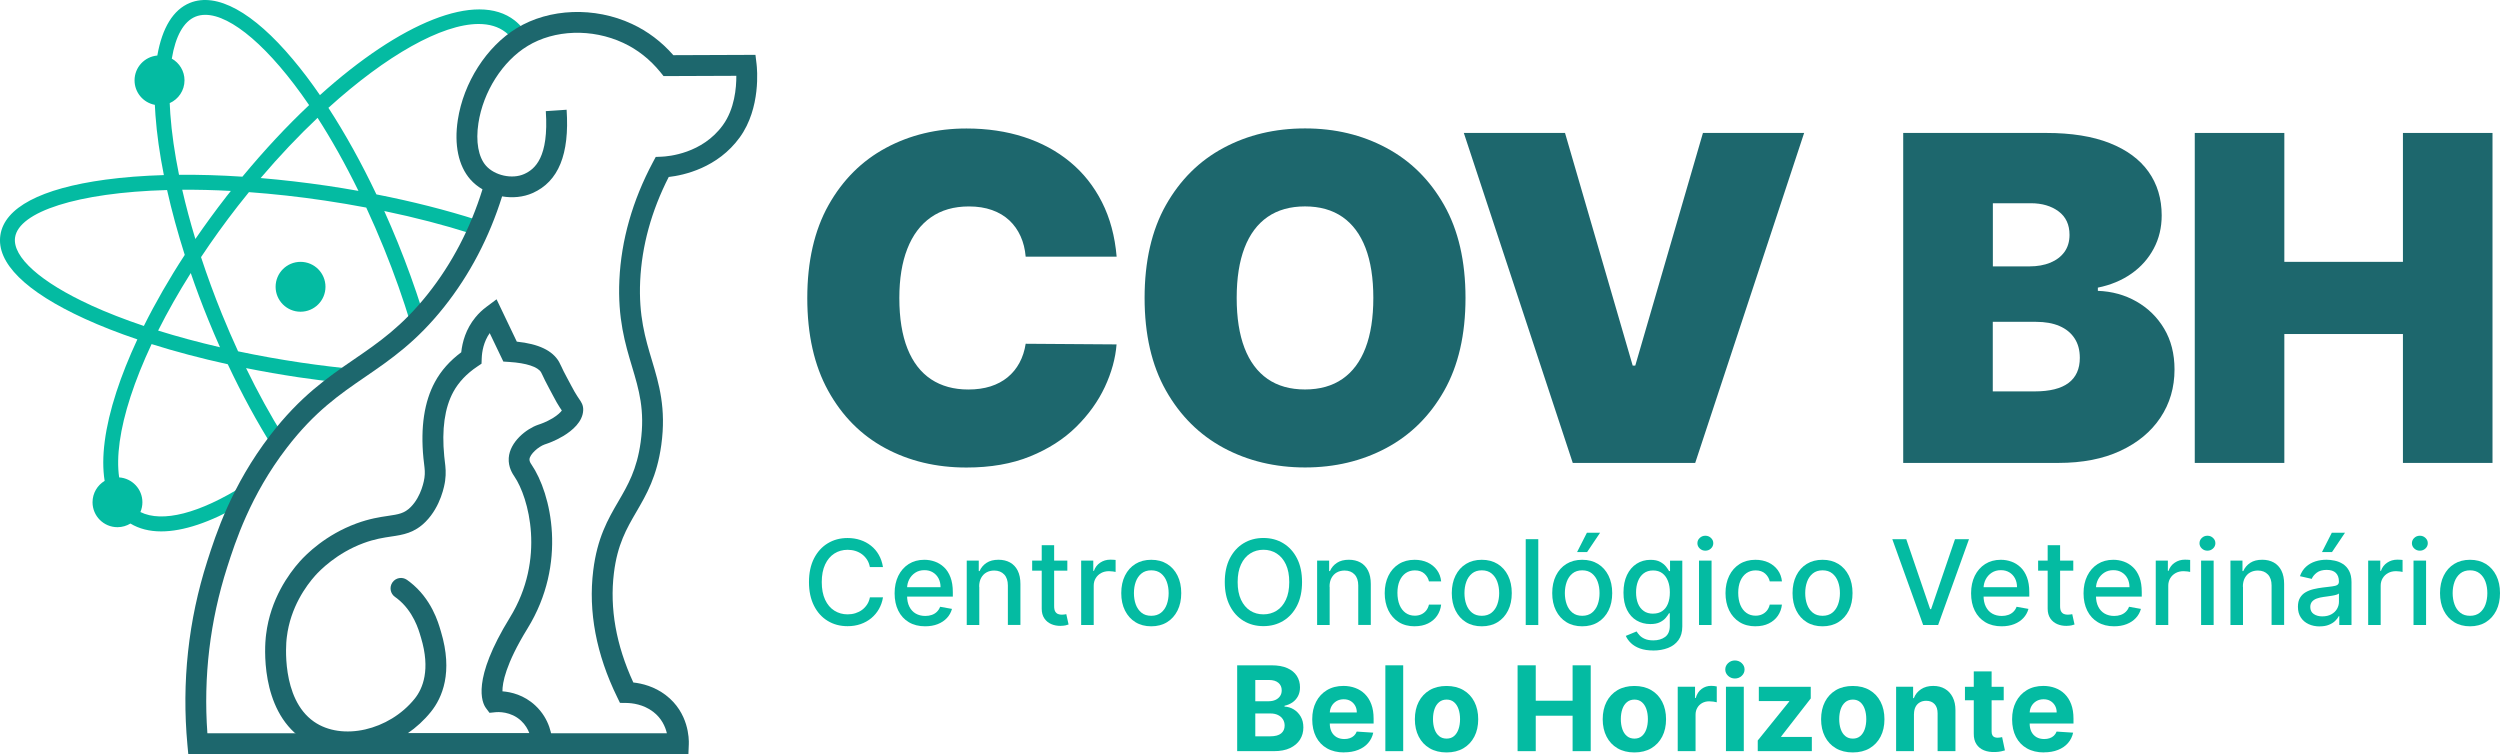
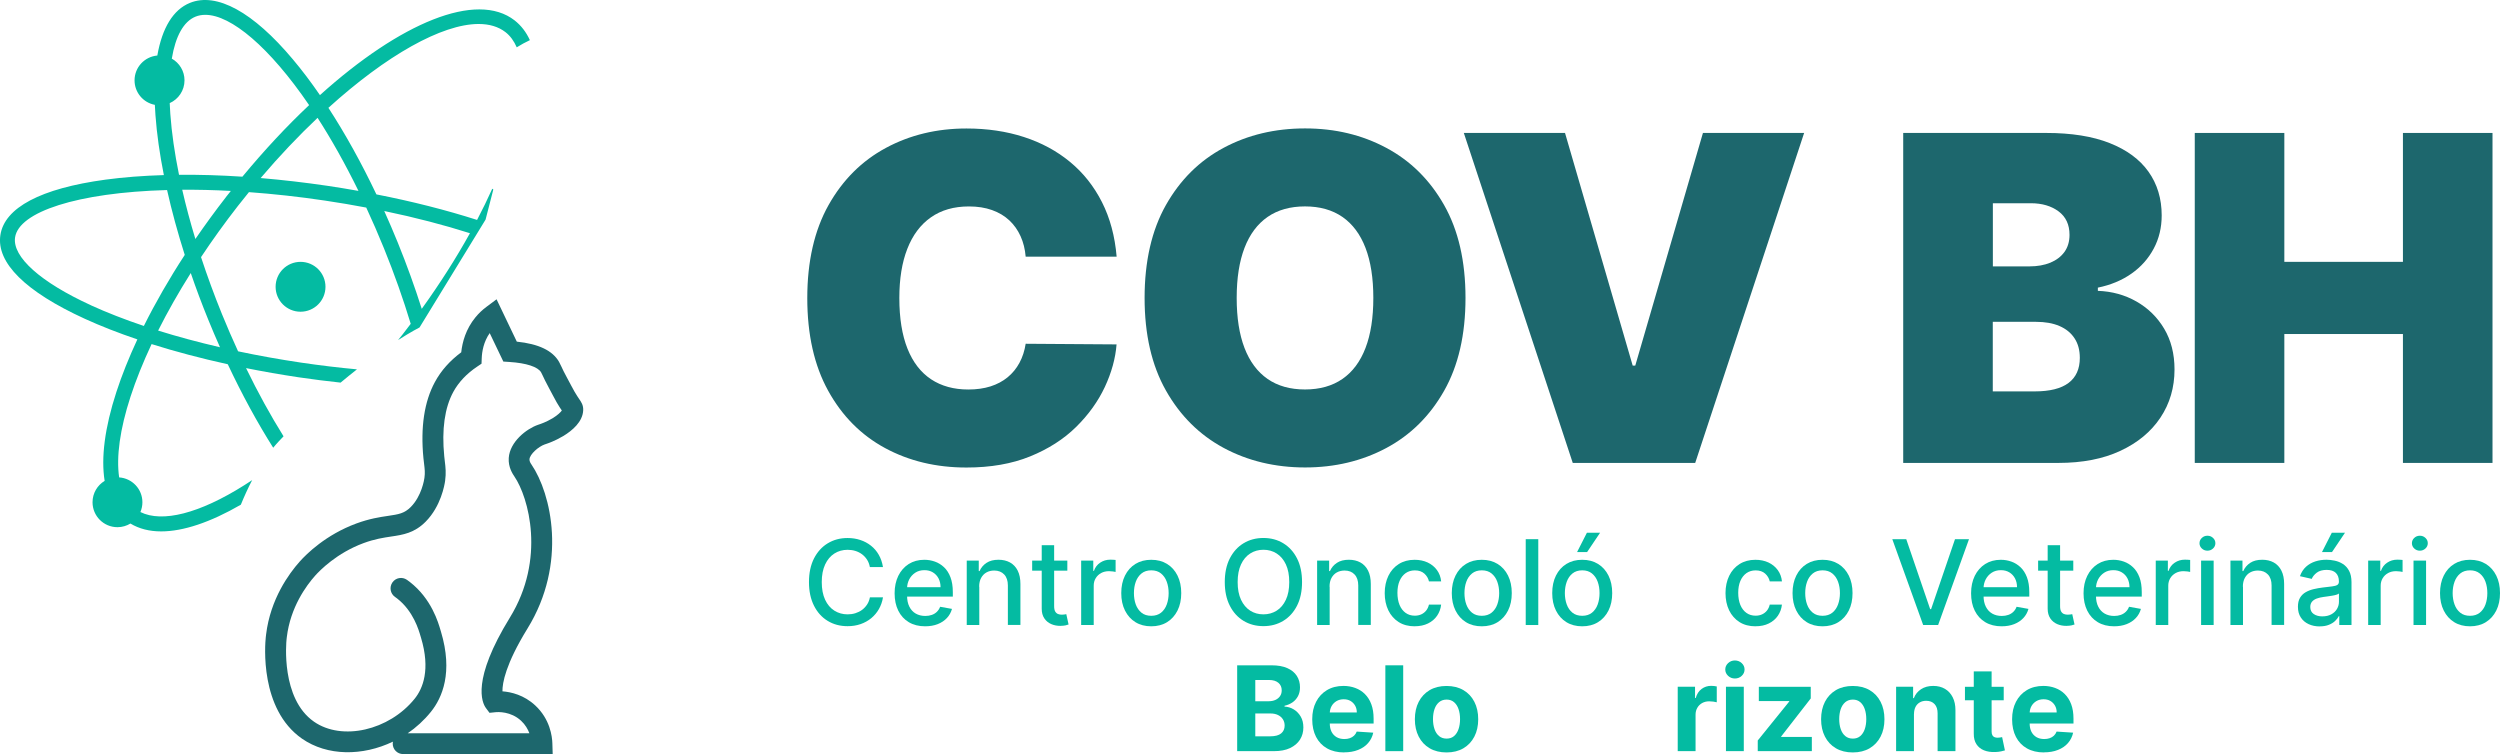
<svg xmlns="http://www.w3.org/2000/svg" id="Capa_2" viewBox="0 0 623.54 188.08">
  <defs>
    <style>.cls-1{fill:#04bba2;}.cls-1,.cls-2,.cls-3{stroke-width:0px;}.cls-2{fill:#1d676d;}.cls-3{fill:none;}</style>
  </defs>
  <g id="Capa_1-2">
    <path class="cls-1" d="M220.22,141.44h-3.26c-.13-.7-.36-1.31-.7-1.84-.34-.53-.76-.98-1.25-1.35-.5-.37-1.05-.65-1.66-.84s-1.26-.28-1.94-.28c-1.23,0-2.34.31-3.31.93-.97.62-1.74,1.53-2.3,2.73-.56,1.2-.84,2.66-.84,4.39s.28,3.21.84,4.41,1.33,2.1,2.31,2.72c.98.61,2.07.92,3.29.92.68,0,1.32-.09,1.93-.28s1.16-.46,1.66-.82c.49-.36.91-.81,1.26-1.33s.58-1.13.72-1.81h3.26c-.17,1.06-.51,2.03-1.01,2.91s-1.14,1.64-1.91,2.28c-.78.64-1.66,1.13-2.66,1.48-1,.35-2.08.52-3.26.52-1.85,0-3.51-.44-4.95-1.32-1.45-.88-2.59-2.14-3.42-3.79-.83-1.65-1.25-3.61-1.25-5.89s.42-4.25,1.25-5.89c.84-1.64,1.98-2.9,3.43-3.78,1.45-.88,3.1-1.32,4.94-1.32,1.14,0,2.2.16,3.18.49.99.32,1.87.8,2.66,1.42.79.62,1.44,1.38,1.95,2.28.52.9.86,1.92,1.05,3.07Z" />
    <path class="cls-1" d="M230.76,156.21c-1.58,0-2.94-.34-4.08-1.02-1.14-.68-2.02-1.64-2.63-2.87-.62-1.24-.92-2.69-.92-4.35s.31-3.09.92-4.35c.62-1.25,1.48-2.23,2.59-2.94,1.11-.7,2.41-1.06,3.9-1.06.91,0,1.78.15,2.63.45.85.3,1.61.77,2.29,1.41.68.64,1.21,1.47,1.6,2.49.39,1.02.59,2.26.59,3.72v1.11h-12.76v-2.34h9.7c0-.82-.17-1.55-.5-2.19-.34-.64-.8-1.14-1.41-1.51-.6-.37-1.31-.55-2.12-.55-.88,0-1.64.21-2.29.64-.65.43-1.15.99-1.5,1.67-.35.69-.53,1.43-.53,2.23v1.83c0,1.07.19,1.99.57,2.74.38.75.91,1.33,1.59,1.72.68.39,1.48.59,2.39.59.59,0,1.13-.09,1.62-.26.49-.17.91-.43,1.26-.77.35-.34.63-.76.81-1.26l2.96.53c-.24.87-.66,1.63-1.27,2.28-.61.65-1.37,1.16-2.29,1.52-.92.36-1.96.54-3.13.54Z" />
    <path class="cls-1" d="M244.25,146.35v9.53h-3.13v-16.06h3v2.61h.2c.37-.85.95-1.53,1.74-2.05.79-.52,1.79-.77,2.99-.77,1.09,0,2.05.23,2.87.68.82.46,1.46,1.13,1.91,2.03s.68,2.01.68,3.33v10.21h-3.13v-9.84c0-1.16-.3-2.08-.91-2.73s-1.44-.99-2.5-.99c-.73,0-1.37.16-1.93.47s-1,.77-1.33,1.37-.49,1.33-.49,2.18Z" />
    <path class="cls-1" d="M266.21,139.83v2.51h-8.77v-2.51h8.77ZM259.79,135.98h3.13v15.19c0,.61.09,1.06.27,1.36s.42.51.71.62c.29.11.6.16.95.16.25,0,.47-.02.66-.05.19-.03.34-.06.44-.08l.57,2.58c-.18.07-.44.14-.77.22-.33.07-.75.11-1.25.12-.82.01-1.59-.13-2.3-.44s-1.29-.78-1.72-1.42c-.44-.64-.66-1.45-.66-2.41v-15.84Z" />
    <path class="cls-1" d="M269.66,155.89v-16.06h3.02v2.55h.17c.29-.86.81-1.55,1.55-2.04.74-.5,1.58-.75,2.52-.75.2,0,.43,0,.7.02.27.01.48.03.63.05v2.99c-.13-.03-.35-.07-.67-.12-.32-.04-.64-.07-.96-.07-.74,0-1.4.15-1.97.46s-1.03.74-1.36,1.29c-.34.55-.5,1.17-.5,1.87v9.81h-3.13Z" />
    <path class="cls-1" d="M287.14,156.21c-1.51,0-2.82-.34-3.94-1.03-1.12-.69-1.99-1.66-2.61-2.9-.62-1.24-.93-2.69-.93-4.35s.31-3.12.93-4.37c.62-1.25,1.49-2.22,2.61-2.91,1.12-.69,2.44-1.03,3.94-1.03s2.82.34,3.94,1.03c1.12.69,1.99,1.66,2.61,2.91.62,1.25.93,2.7.93,4.37s-.31,3.11-.93,4.35c-.62,1.24-1.49,2.21-2.61,2.9-1.12.69-2.44,1.03-3.94,1.03ZM287.15,153.59c.98,0,1.78-.26,2.43-.77.64-.52,1.12-1.2,1.43-2.06s.47-1.8.47-2.83-.16-1.97-.47-2.83-.79-1.55-1.43-2.07c-.64-.52-1.45-.78-2.43-.78s-1.8.26-2.44.78c-.64.52-1.12,1.21-1.43,2.07s-.46,1.8-.46,2.83.15,1.98.46,2.83.79,1.54,1.43,2.06c.64.52,1.46.77,2.44.77Z" />
    <path class="cls-1" d="M324.75,145.18c0,2.29-.42,4.25-1.25,5.89-.84,1.64-1.98,2.9-3.43,3.78-1.45.88-3.1,1.32-4.95,1.32s-3.51-.44-4.96-1.32c-1.45-.88-2.6-2.14-3.43-3.79-.84-1.65-1.25-3.61-1.25-5.89s.42-4.25,1.25-5.89c.84-1.64,1.98-2.9,3.43-3.78,1.45-.88,3.11-1.32,4.96-1.32s3.5.44,4.95,1.32c1.45.88,2.6,2.14,3.43,3.78.84,1.64,1.25,3.61,1.25,5.89ZM321.56,145.18c0-1.74-.28-3.21-.84-4.41-.56-1.2-1.33-2.1-2.3-2.72s-2.07-.93-3.3-.93-2.33.31-3.3.93c-.97.62-1.73,1.52-2.29,2.72-.56,1.19-.84,2.66-.84,4.41s.28,3.21.84,4.41c.56,1.2,1.33,2.1,2.29,2.72.97.62,2.07.92,3.3.92s2.33-.31,3.3-.92,1.74-1.52,2.3-2.72c.56-1.19.84-2.66.84-4.41Z" />
    <path class="cls-1" d="M331.64,146.35v9.53h-3.13v-16.06h3v2.61h.2c.37-.85.95-1.53,1.74-2.05.79-.52,1.79-.77,2.99-.77,1.09,0,2.05.23,2.87.68.82.46,1.46,1.13,1.91,2.03s.68,2.01.68,3.33v10.21h-3.13v-9.84c0-1.16-.3-2.08-.91-2.73-.61-.66-1.44-.99-2.5-.99-.72,0-1.37.16-1.93.47-.56.31-1,.77-1.33,1.37s-.49,1.33-.49,2.18Z" />
    <path class="cls-1" d="M352.86,156.21c-1.55,0-2.89-.35-4.01-1.06-1.12-.71-1.98-1.69-2.58-2.93-.6-1.25-.9-2.68-.9-4.29s.31-3.07.92-4.32c.61-1.25,1.48-2.23,2.59-2.93,1.11-.7,2.43-1.06,3.94-1.06,1.22,0,2.31.23,3.26.67.95.45,1.73,1.08,2.32,1.89s.94,1.75,1.05,2.83h-3.04c-.17-.75-.55-1.4-1.14-1.94-.6-.54-1.39-.81-2.39-.81-.87,0-1.63.23-2.28.68-.65.46-1.16,1.11-1.52,1.94-.36.84-.54,1.83-.54,2.97s.18,2.18.53,3.03c.35.85.86,1.51,1.51,1.98.65.47,1.42.7,2.3.7.59,0,1.13-.11,1.61-.33.48-.22.89-.54,1.22-.95.33-.41.56-.91.69-1.48h3.04c-.11,1.04-.45,1.96-1.01,2.78-.56.82-1.32,1.46-2.26,1.92s-2.05.7-3.32.7Z" />
    <path class="cls-1" d="M369.58,156.21c-1.51,0-2.82-.34-3.94-1.03s-1.99-1.66-2.61-2.9c-.62-1.24-.93-2.69-.93-4.35s.31-3.12.93-4.37c.62-1.25,1.49-2.22,2.61-2.91s2.44-1.03,3.94-1.03,2.82.34,3.94,1.03c1.12.69,1.99,1.66,2.61,2.91.62,1.25.93,2.7.93,4.37s-.31,3.11-.93,4.35c-.62,1.24-1.49,2.21-2.61,2.9-1.12.69-2.44,1.03-3.94,1.03ZM369.59,153.59c.98,0,1.78-.26,2.43-.77.64-.52,1.12-1.2,1.43-2.06s.47-1.8.47-2.83-.16-1.97-.47-2.83-.79-1.55-1.43-2.07c-.64-.52-1.45-.78-2.43-.78s-1.8.26-2.44.78c-.64.52-1.12,1.21-1.43,2.07s-.46,1.8-.46,2.83.15,1.98.46,2.83.79,1.54,1.43,2.06c.64.52,1.46.77,2.44.77Z" />
    <path class="cls-1" d="M383.67,134.48v21.41h-3.13v-21.41h3.13Z" />
    <path class="cls-1" d="M394.63,156.21c-1.5,0-2.82-.34-3.94-1.03-1.12-.69-1.99-1.66-2.61-2.9s-.93-2.69-.93-4.35.31-3.12.93-4.37,1.49-2.22,2.61-2.91c1.12-.69,2.44-1.03,3.94-1.03s2.82.34,3.94,1.03c1.12.69,1.99,1.66,2.61,2.91s.93,2.7.93,4.37-.31,3.11-.93,4.35-1.49,2.21-2.61,2.9c-1.12.69-2.44,1.03-3.94,1.03ZM394.64,153.59c.98,0,1.78-.26,2.42-.77.64-.52,1.12-1.2,1.43-2.06s.46-1.8.46-2.83-.15-1.97-.46-2.83-.79-1.55-1.43-2.07c-.64-.52-1.45-.78-2.42-.78s-1.8.26-2.44.78c-.64.52-1.12,1.21-1.43,2.07-.31.86-.47,1.8-.47,2.83s.16,1.98.47,2.83c.31.86.79,1.54,1.43,2.06.65.52,1.46.77,2.44.77ZM393.35,137.69l2.45-4.82h3.29l-3.24,4.82h-2.5Z" />
-     <path class="cls-1" d="M412.33,162.24c-1.28,0-2.37-.17-3.29-.5-.92-.33-1.66-.78-2.24-1.33s-1.01-1.15-1.3-1.81l2.69-1.11c.19.31.44.63.76.98s.75.64,1.3.88,1.25.37,2.12.37c1.18,0,2.16-.29,2.94-.86.77-.57,1.16-1.49,1.16-2.74v-3.16h-.2c-.19.34-.46.72-.81,1.14s-.83.78-1.45,1.09c-.61.31-1.41.46-2.39.46-1.27,0-2.41-.3-3.42-.89s-1.81-1.48-2.4-2.64c-.59-1.17-.88-2.6-.88-4.31s.29-3.17.87-4.39c.58-1.22,1.38-2.15,2.4-2.81,1.02-.65,2.17-.98,3.46-.98,1,0,1.8.17,2.41.5s1.09.72,1.44,1.15c.34.44.61.83.8,1.16h.23v-2.6h3.06v16.41c0,1.38-.32,2.51-.96,3.4-.64.89-1.51,1.54-2.6,1.96s-2.32.64-3.68.64ZM412.3,153.05c.9,0,1.66-.21,2.28-.63.62-.42,1.1-1.03,1.42-1.82s.49-1.74.49-2.85-.16-2.03-.48-2.85c-.32-.82-.79-1.47-1.41-1.93-.62-.46-1.39-.69-2.3-.69s-1.72.24-2.35.73c-.63.48-1.1,1.14-1.42,1.97-.32.83-.47,1.76-.47,2.78s.16,1.98.48,2.77c.32.79.8,1.41,1.43,1.86s1.41.67,2.34.67Z" />
-     <path class="cls-1" d="M425.34,137.35c-.54,0-1.01-.18-1.4-.55s-.58-.8-.58-1.31.19-.96.58-1.32.85-.55,1.4-.55,1.01.18,1.4.55c.39.37.58.8.58,1.31s-.19.96-.58,1.32c-.39.37-.85.55-1.4.55ZM423.76,155.89v-16.06h3.13v16.06h-3.13Z" />
    <path class="cls-1" d="M437.86,156.21c-1.55,0-2.89-.35-4.01-1.06-1.12-.71-1.98-1.69-2.58-2.93-.6-1.25-.9-2.68-.9-4.29s.31-3.07.92-4.32c.61-1.25,1.48-2.23,2.59-2.93,1.11-.7,2.43-1.06,3.94-1.06,1.22,0,2.31.23,3.26.67.95.45,1.73,1.08,2.32,1.89s.94,1.75,1.05,2.83h-3.04c-.17-.75-.55-1.4-1.14-1.94-.6-.54-1.39-.81-2.39-.81-.87,0-1.63.23-2.28.68-.65.46-1.16,1.11-1.52,1.94-.36.84-.54,1.83-.54,2.97s.18,2.18.53,3.03c.35.85.86,1.51,1.51,1.98.65.47,1.42.7,2.3.7.59,0,1.13-.11,1.61-.33.48-.22.89-.54,1.22-.95.33-.41.56-.91.69-1.48h3.04c-.11,1.04-.45,1.96-1.01,2.78-.56.82-1.32,1.46-2.26,1.92-.94.47-2.05.7-3.32.7Z" />
    <path class="cls-1" d="M454.57,156.21c-1.51,0-2.82-.34-3.94-1.03-1.12-.69-1.99-1.66-2.61-2.9-.62-1.24-.93-2.69-.93-4.35s.31-3.12.93-4.37c.62-1.25,1.49-2.22,2.61-2.91,1.12-.69,2.44-1.03,3.94-1.03s2.82.34,3.94,1.03c1.12.69,1.99,1.66,2.61,2.91.62,1.25.93,2.7.93,4.37s-.31,3.11-.93,4.35c-.62,1.24-1.49,2.21-2.61,2.9-1.12.69-2.44,1.03-3.94,1.03ZM454.58,153.59c.98,0,1.78-.26,2.43-.77.64-.52,1.12-1.2,1.43-2.06s.47-1.8.47-2.83-.16-1.97-.47-2.83c-.31-.86-.79-1.55-1.43-2.07-.64-.52-1.45-.78-2.43-.78s-1.8.26-2.44.78c-.64.52-1.12,1.21-1.43,2.07s-.46,1.8-.46,2.83.15,1.98.46,2.83c.31.86.79,1.54,1.43,2.06.64.52,1.46.77,2.44.77Z" />
    <path class="cls-1" d="M475.45,134.48l5.96,17.44h.24l5.96-17.44h3.49l-7.7,21.41h-3.73l-7.7-21.41h3.49Z" />
    <path class="cls-1" d="M499.25,156.21c-1.58,0-2.94-.34-4.08-1.02-1.14-.68-2.02-1.64-2.63-2.87-.62-1.24-.92-2.69-.92-4.35s.31-3.09.92-4.35c.62-1.25,1.48-2.23,2.59-2.94,1.11-.7,2.41-1.06,3.9-1.06.91,0,1.78.15,2.63.45.85.3,1.61.77,2.29,1.41.68.64,1.21,1.47,1.6,2.49.39,1.02.59,2.26.59,3.72v1.11h-12.76v-2.34h9.7c0-.82-.17-1.55-.5-2.19-.34-.64-.8-1.14-1.41-1.51-.6-.37-1.31-.55-2.12-.55-.88,0-1.64.21-2.29.64-.65.43-1.15.99-1.5,1.67-.35.69-.53,1.43-.53,2.23v1.83c0,1.07.19,1.99.57,2.74.38.75.91,1.33,1.59,1.72.68.39,1.48.59,2.39.59.59,0,1.13-.09,1.62-.26.49-.17.91-.43,1.26-.77.35-.34.63-.76.81-1.26l2.96.53c-.24.87-.66,1.63-1.27,2.28-.61.65-1.37,1.16-2.29,1.52-.92.36-1.96.54-3.13.54Z" />
    <path class="cls-1" d="M517.11,139.83v2.51h-8.77v-2.51h8.77ZM510.69,135.98h3.13v15.19c0,.61.09,1.06.27,1.36s.42.51.71.62c.29.11.6.16.95.16.25,0,.47-.02.66-.05.19-.03.34-.06.44-.08l.57,2.58c-.18.07-.44.14-.77.22-.33.07-.75.11-1.25.12-.82.01-1.59-.13-2.3-.44s-1.29-.78-1.72-1.42-.66-1.45-.66-2.41v-15.84Z" />
    <path class="cls-1" d="M527.31,156.21c-1.58,0-2.94-.34-4.08-1.02-1.14-.68-2.02-1.64-2.63-2.87-.62-1.24-.93-2.69-.93-4.35s.31-3.09.93-4.35c.62-1.25,1.48-2.23,2.59-2.94,1.11-.7,2.41-1.06,3.9-1.06.91,0,1.78.15,2.63.45.85.3,1.61.77,2.29,1.41.68.64,1.21,1.47,1.6,2.49.39,1.02.58,2.26.58,3.72v1.11h-12.76v-2.34h9.7c0-.82-.17-1.55-.5-2.19-.33-.64-.8-1.14-1.41-1.51s-1.31-.55-2.12-.55c-.88,0-1.64.21-2.29.64-.65.43-1.15.99-1.51,1.67-.35.69-.53,1.43-.53,2.23v1.83c0,1.07.19,1.99.57,2.74.38.75.91,1.33,1.59,1.72.68.39,1.48.59,2.39.59.59,0,1.13-.09,1.62-.26s.91-.43,1.26-.77c.36-.34.63-.76.82-1.26l2.96.53c-.24.87-.66,1.63-1.27,2.28-.61.65-1.37,1.16-2.29,1.52-.92.36-1.96.54-3.13.54Z" />
    <path class="cls-1" d="M537.68,155.89v-16.06h3.02v2.55h.17c.29-.86.81-1.55,1.55-2.04.74-.5,1.58-.75,2.52-.75.2,0,.43,0,.69.02.27.01.48.03.63.05v2.99c-.12-.03-.35-.07-.67-.12-.32-.04-.64-.07-.96-.07-.74,0-1.4.15-1.97.46s-1.03.74-1.36,1.29c-.33.55-.5,1.17-.5,1.87v9.81h-3.13Z" />
    <path class="cls-1" d="M550.57,137.35c-.54,0-1.01-.18-1.4-.55-.39-.37-.58-.8-.58-1.31s.19-.96.58-1.32c.39-.37.85-.55,1.4-.55s1.01.18,1.4.55.58.8.58,1.31-.19.96-.58,1.32-.85.55-1.4.55ZM548.99,155.89v-16.06h3.13v16.06h-3.13Z" />
    <path class="cls-1" d="M559.44,146.35v9.53h-3.13v-16.06h3v2.61h.2c.37-.85.95-1.53,1.74-2.05.79-.52,1.79-.77,2.99-.77,1.09,0,2.05.23,2.87.68.82.46,1.46,1.13,1.91,2.03s.68,2.01.68,3.33v10.21h-3.13v-9.84c0-1.16-.3-2.08-.91-2.73s-1.44-.99-2.5-.99c-.73,0-1.37.16-1.93.47s-1,.77-1.33,1.37-.49,1.33-.49,2.18Z" />
    <path class="cls-1" d="M578.57,156.24c-1.02,0-1.94-.19-2.76-.57-.82-.38-1.47-.93-1.95-1.66-.48-.72-.72-1.61-.72-2.67,0-.91.17-1.65.52-2.24.35-.59.82-1.05,1.41-1.39.59-.34,1.25-.6,1.99-.77.73-.17,1.48-.31,2.24-.4.96-.11,1.74-.2,2.34-.28.6-.07,1.03-.19,1.31-.36.27-.17.41-.44.41-.82v-.07c0-.91-.26-1.62-.77-2.12-.51-.5-1.27-.75-2.28-.75s-1.88.23-2.48.7c-.6.46-1.02.98-1.25,1.54l-2.94-.67c.35-.98.86-1.76,1.53-2.37.67-.6,1.45-1.04,2.33-1.32s1.8-.41,2.77-.41c.64,0,1.32.08,2.04.23.72.15,1.4.42,2.03.82s1.15.96,1.55,1.7c.4.74.61,1.69.61,2.86v10.66h-3.05v-2.2h-.12c-.2.4-.51.8-.91,1.19-.4.39-.92.71-1.56.97s-1.39.39-2.28.39ZM579.25,153.73c.86,0,1.6-.17,2.22-.51.62-.34,1.09-.79,1.41-1.34s.49-1.15.49-1.78v-2.07c-.11.11-.33.21-.64.31s-.68.17-1.08.24c-.4.07-.8.13-1.18.18-.38.05-.7.1-.96.13-.61.08-1.16.21-1.66.39-.5.18-.9.44-1.19.78s-.44.79-.44,1.34c0,.77.29,1.36.86,1.75.57.39,1.3.59,2.18.59ZM579.14,137.69l2.45-4.82h3.29l-3.24,4.82h-2.5Z" />
    <path class="cls-1" d="M590.66,155.89v-16.06h3.02v2.55h.17c.29-.86.81-1.55,1.55-2.04.74-.5,1.58-.75,2.52-.75.2,0,.43,0,.69.02.27.01.48.03.63.05v2.99c-.12-.03-.35-.07-.67-.12-.32-.04-.64-.07-.96-.07-.74,0-1.4.15-1.97.46s-1.03.74-1.36,1.29c-.33.55-.5,1.17-.5,1.87v9.81h-3.13Z" />
    <path class="cls-1" d="M603.55,137.35c-.54,0-1.01-.18-1.4-.55-.39-.37-.58-.8-.58-1.31s.19-.96.58-1.32c.39-.37.85-.55,1.4-.55s1.01.18,1.4.55.58.8.58,1.31-.19.96-.58,1.32-.85.55-1.4.55ZM601.97,155.89v-16.06h3.13v16.06h-3.13Z" />
    <path class="cls-1" d="M616.06,156.21c-1.5,0-2.82-.34-3.94-1.03-1.12-.69-1.99-1.66-2.61-2.9-.62-1.24-.93-2.69-.93-4.35s.31-3.12.93-4.37c.62-1.25,1.49-2.22,2.61-2.91,1.12-.69,2.44-1.03,3.94-1.03s2.82.34,3.94,1.03c1.12.69,1.99,1.66,2.61,2.91s.93,2.7.93,4.37-.31,3.11-.93,4.35-1.49,2.21-2.61,2.9c-1.12.69-2.44,1.03-3.94,1.03ZM616.07,153.59c.98,0,1.78-.26,2.42-.77.64-.52,1.12-1.2,1.43-2.06s.46-1.8.46-2.83-.15-1.97-.46-2.83-.79-1.55-1.43-2.07c-.64-.52-1.45-.78-2.42-.78s-1.8.26-2.44.78c-.64.52-1.12,1.21-1.43,2.07-.31.86-.47,1.8-.47,2.83s.16,1.98.47,2.83c.31.86.79,1.54,1.43,2.06.65.52,1.46.77,2.44.77Z" />
    <path class="cls-1" d="M308.57,187.35v-21.41h8.57c1.58,0,2.89.23,3.94.7,1.05.47,1.84,1.11,2.37,1.94.53.83.79,1.78.79,2.85,0,.84-.17,1.57-.5,2.2-.34.63-.79,1.15-1.37,1.55s-1.25.68-1.99.85v.21c.82.03,1.58.26,2.29.69.71.43,1.29,1.02,1.74,1.78s.67,1.67.67,2.72c0,1.14-.28,2.15-.84,3.04-.56.89-1.39,1.59-2.48,2.11-1.09.52-2.44.77-4.05.77h-9.15ZM313.09,174.9h3.36c.62,0,1.17-.11,1.66-.33.48-.22.87-.53,1.15-.94.28-.4.42-.89.42-1.45,0-.77-.27-1.4-.82-1.87s-1.32-.71-2.33-.71h-3.44v5.3ZM313.09,183.65h3.69c1.26,0,2.18-.24,2.76-.73.58-.48.87-1.13.87-1.94,0-.59-.14-1.12-.43-1.57-.29-.45-.69-.81-1.22-1.07-.53-.26-1.15-.39-1.88-.39h-3.79v5.69Z" />
    <path class="cls-1" d="M335.25,187.67c-1.65,0-3.07-.34-4.26-1.01-1.19-.67-2.1-1.63-2.74-2.86-.64-1.24-.96-2.7-.96-4.4s.32-3.1.96-4.35c.64-1.25,1.55-2.22,2.71-2.92,1.17-.7,2.54-1.05,4.11-1.05,1.06,0,2.05.17,2.96.51.92.34,1.72.84,2.4,1.52s1.22,1.52,1.6,2.55c.38,1.02.57,2.21.57,3.58v1.22h-13.56v-2.76h9.37c0-.64-.14-1.21-.42-1.7s-.66-.88-1.15-1.17-1.06-.42-1.71-.42-1.27.15-1.79.46-.92.72-1.22,1.24c-.29.52-.44,1.1-.45,1.73v2.62c0,.79.15,1.48.44,2.06.3.58.72,1.02,1.26,1.34.54.31,1.19.47,1.93.47.49,0,.95-.07,1.36-.21s.76-.35,1.06-.63c.29-.28.52-.62.67-1.02l4.12.27c-.21.99-.64,1.85-1.28,2.59s-1.47,1.31-2.49,1.71c-1.01.41-2.18.61-3.51.61Z" />
    <path class="cls-1" d="M349.98,165.94v21.41h-4.45v-21.41h4.45Z" />
    <path class="cls-1" d="M360.79,187.67c-1.62,0-3.03-.35-4.21-1.04-1.18-.69-2.09-1.66-2.73-2.91-.64-1.24-.96-2.69-.96-4.33s.32-3.11.96-4.35c.64-1.24,1.55-2.21,2.73-2.91,1.18-.69,2.58-1.04,4.21-1.04s3.03.35,4.21,1.04c1.18.69,2.09,1.66,2.73,2.91.64,1.24.96,2.7.96,4.35s-.32,3.09-.96,4.33c-.64,1.24-1.55,2.21-2.73,2.91-1.18.69-2.58,1.04-4.21,1.04ZM360.81,184.22c.74,0,1.36-.21,1.85-.63.49-.42.87-1,1.12-1.73.25-.73.38-1.56.38-2.5s-.13-1.77-.38-2.5c-.25-.73-.63-1.31-1.12-1.73s-1.11-.64-1.85-.64-1.37.21-1.88.64c-.51.43-.89,1-1.14,1.73-.25.73-.38,1.57-.38,2.5s.13,1.77.38,2.5c.25.73.63,1.31,1.14,1.73.5.42,1.13.63,1.88.63Z" />
-     <path class="cls-1" d="M378.51,187.35v-21.41h4.53v8.83h9.19v-8.83h4.52v21.41h-4.52v-8.84h-9.19v8.84h-4.53Z" />
-     <path class="cls-1" d="M407.64,187.67c-1.62,0-3.03-.35-4.21-1.04-1.18-.69-2.09-1.66-2.73-2.91-.64-1.24-.96-2.69-.96-4.33s.32-3.11.96-4.35,1.55-2.21,2.73-2.91c1.18-.69,2.58-1.04,4.21-1.04s3.03.35,4.21,1.04c1.18.69,2.09,1.66,2.73,2.91s.96,2.7.96,4.35-.32,3.09-.96,4.33c-.64,1.24-1.55,2.21-2.73,2.91-1.18.69-2.58,1.04-4.21,1.04ZM407.66,184.22c.74,0,1.36-.21,1.85-.63.49-.42.87-1,1.12-1.73.25-.73.38-1.56.38-2.5s-.13-1.77-.38-2.5c-.25-.73-.63-1.31-1.12-1.73-.5-.43-1.11-.64-1.85-.64s-1.37.21-1.88.64-.89,1-1.14,1.73c-.25.73-.38,1.57-.38,2.5s.13,1.77.38,2.5c.25.73.63,1.31,1.14,1.73.51.42,1.13.63,1.88.63Z" />
    <path class="cls-1" d="M418.45,187.35v-16.06h4.32v2.8h.17c.29-1,.78-1.75,1.47-2.26.69-.51,1.48-.77,2.38-.77.22,0,.46.01.72.04.26.03.48.07.68.11v3.95c-.21-.06-.5-.12-.87-.17s-.71-.07-1.01-.07c-.66,0-1.24.14-1.75.42s-.92.67-1.21,1.18c-.3.5-.45,1.08-.45,1.74v9.08h-4.45Z" />
    <path class="cls-1" d="M432.72,169.23c-.66,0-1.23-.22-1.7-.66-.47-.44-.71-.97-.71-1.59s.24-1.15.71-1.59c.47-.44,1.04-.66,1.69-.66s1.23.22,1.7.66c.47.44.71.97.71,1.59s-.24,1.15-.71,1.59c-.47.44-1.04.66-1.7.66ZM430.48,187.35v-16.06h4.45v16.06h-4.45Z" />
    <path class="cls-1" d="M438.41,187.35v-2.66l7.86-9.73v-.11h-7.59v-3.55h12.95v2.9l-7.38,9.49v.11h7.65v3.55h-13.49Z" />
    <path class="cls-1" d="M462.11,187.67c-1.62,0-3.03-.35-4.21-1.04-1.18-.69-2.09-1.66-2.73-2.91-.64-1.24-.96-2.69-.96-4.33s.32-3.11.96-4.35,1.55-2.21,2.73-2.91c1.18-.69,2.58-1.04,4.21-1.04s3.03.35,4.21,1.04c1.18.69,2.09,1.66,2.73,2.91.64,1.24.96,2.7.96,4.35s-.32,3.09-.96,4.33c-.64,1.24-1.55,2.21-2.73,2.91-1.18.69-2.58,1.04-4.21,1.04ZM462.13,184.22c.74,0,1.36-.21,1.85-.63.49-.42.87-1,1.12-1.73.25-.73.38-1.56.38-2.5s-.13-1.77-.38-2.5c-.25-.73-.63-1.31-1.12-1.73s-1.11-.64-1.85-.64-1.37.21-1.88.64c-.51.43-.89,1-1.14,1.73-.25.73-.38,1.57-.38,2.5s.13,1.77.38,2.5c.25.73.63,1.31,1.14,1.73.5.42,1.13.63,1.88.63Z" />
    <path class="cls-1" d="M477.37,178.07v9.28h-4.45v-16.06h4.24v2.83h.19c.35-.93.95-1.67,1.79-2.22s1.85-.82,3.04-.82c1.11,0,2.09.24,2.92.73.83.49,1.47,1.18,1.93,2.09.46.9.69,1.98.69,3.23v10.22h-4.45v-9.43c0-.98-.24-1.75-.75-2.3-.51-.55-1.21-.83-2.1-.83-.6,0-1.13.13-1.58.39-.46.26-.81.63-1.07,1.12-.25.49-.38,1.08-.39,1.77Z" />
    <path class="cls-1" d="M499.76,171.3v3.35h-9.67v-3.35h9.67ZM492.29,167.45h4.45v14.97c0,.41.06.73.19.96.13.23.3.39.53.48.23.09.49.14.79.14.21,0,.42-.02.63-.06.21-.04.37-.07.48-.09l.7,3.31c-.22.07-.54.15-.94.24-.4.09-.9.15-1.47.17-1.07.04-2.01-.1-2.82-.43s-1.43-.84-1.88-1.53c-.45-.69-.67-1.56-.66-2.61v-15.55Z" />
    <path class="cls-1" d="M509.81,187.67c-1.65,0-3.07-.34-4.26-1.01-1.19-.67-2.1-1.63-2.74-2.86-.64-1.24-.96-2.7-.96-4.4s.32-3.1.96-4.35c.64-1.25,1.55-2.22,2.71-2.92,1.17-.7,2.54-1.05,4.11-1.05,1.06,0,2.05.17,2.96.51.92.34,1.72.84,2.4,1.52s1.22,1.52,1.6,2.55c.38,1.02.57,2.21.57,3.58v1.22h-13.56v-2.76h9.37c0-.64-.14-1.21-.42-1.7s-.66-.88-1.15-1.17-1.06-.42-1.71-.42-1.27.15-1.79.46-.92.72-1.22,1.24c-.29.52-.44,1.1-.45,1.73v2.62c0,.79.15,1.48.44,2.06.3.58.72,1.02,1.26,1.34.54.31,1.19.47,1.93.47.49,0,.95-.07,1.36-.21s.76-.35,1.06-.63c.29-.28.52-.62.67-1.02l4.12.27c-.21.99-.64,1.85-1.28,2.59s-1.47,1.31-2.49,1.71c-1.01.41-2.18.61-3.51.61Z" />
    <path class="cls-2" d="M278.49,64.02h-22.67c-.16-1.87-.58-3.58-1.27-5.1s-1.62-2.85-2.81-3.96c-1.19-1.11-2.63-1.97-4.32-2.57-1.69-.6-3.6-.9-5.75-.9-3.75,0-6.92.91-9.5,2.73-2.59,1.82-4.54,4.43-5.87,7.84-1.33,3.4-1.99,7.49-1.99,12.26,0,5.04.68,9.25,2.03,12.64,1.35,3.39,3.32,5.93,5.89,7.64,2.57,1.7,5.67,2.55,9.28,2.55,2.06,0,3.91-.26,5.55-.78,1.63-.52,3.05-1.28,4.26-2.27,1.2-.99,2.19-2.19,2.95-3.6.76-1.41,1.28-2.99,1.55-4.76l22.67.16c-.27,3.48-1.25,7.03-2.93,10.63-1.69,3.6-4.08,6.93-7.17,9.97-3.09,3.04-6.92,5.49-11.47,7.34-4.56,1.85-9.85,2.77-15.87,2.77-7.55,0-14.33-1.62-20.31-4.86-5.99-3.24-10.72-8.01-14.19-14.31-3.47-6.29-5.2-14-5.2-23.11s1.77-16.89,5.3-23.17,8.3-11.04,14.31-14.27c6-3.23,12.7-4.84,20.09-4.84,5.2,0,9.98.71,14.35,2.13,4.37,1.42,8.2,3.49,11.49,6.21,3.3,2.72,5.95,6.06,7.96,10.03s3.23,8.51,3.66,13.62Z" />
    <path class="cls-2" d="M365.52,74.31c0,9.16-1.78,16.89-5.34,23.17-3.56,6.28-8.37,11.04-14.43,14.27-6.06,3.23-12.81,4.84-20.25,4.84s-14.27-1.63-20.31-4.88c-6.04-3.26-10.84-8.02-14.39-14.31-3.55-6.28-5.32-13.98-5.32-23.09s1.77-16.89,5.32-23.17c3.55-6.28,8.34-11.04,14.39-14.27,6.04-3.23,12.81-4.84,20.31-4.84s14.2,1.61,20.25,4.84c6.06,3.23,10.86,7.98,14.43,14.27,3.56,6.28,5.34,14,5.34,23.17ZM342.53,74.31c0-4.93-.65-9.09-1.95-12.48-1.3-3.39-3.22-5.96-5.75-7.72-2.53-1.75-5.65-2.63-9.34-2.63s-6.81.88-9.34,2.63c-2.53,1.76-4.45,4.33-5.75,7.72-1.3,3.39-1.95,7.55-1.95,12.48s.65,9.09,1.95,12.48c1.3,3.39,3.22,5.96,5.75,7.72,2.53,1.76,5.65,2.63,9.34,2.63s6.81-.88,9.34-2.63c2.53-1.75,4.45-4.33,5.75-7.72,1.3-3.39,1.95-7.55,1.95-12.48Z" />
    <path class="cls-2" d="M390.34,33.16l16.88,58.03h.64l16.88-58.03h25.24l-27.17,82.3h-30.54l-27.17-82.3h25.24Z" />
    <path class="cls-2" d="M474.69,115.46V33.16h35.69c6.27,0,11.54.84,15.81,2.53,4.27,1.69,7.5,4.07,9.69,7.15,2.18,3.08,3.28,6.71,3.28,10.89,0,3.03-.66,5.79-1.99,8.28-1.33,2.49-3.18,4.58-5.57,6.25-2.38,1.67-5.17,2.83-8.36,3.48v.8c3.54.13,6.75,1.02,9.64,2.67,2.89,1.65,5.2,3.91,6.91,6.79,1.71,2.88,2.57,6.26,2.57,10.15,0,4.5-1.17,8.5-3.52,12.02-2.34,3.51-5.67,6.27-9.99,8.28-4.31,2.01-9.46,3.01-15.43,3.01h-38.74ZM497.04,66.44h9.16c1.95,0,3.68-.31,5.18-.92,1.5-.62,2.67-1.51,3.52-2.67.84-1.17,1.27-2.59,1.27-4.28,0-2.55-.91-4.49-2.73-5.85-1.82-1.35-4.13-2.03-6.91-2.03h-9.48v15.75ZM497.04,97.62h10.45c3.75,0,6.56-.7,8.44-2.11,1.87-1.41,2.81-3.49,2.81-6.25,0-1.93-.44-3.56-1.33-4.9-.88-1.34-2.14-2.36-3.76-3.05-1.62-.7-3.57-1.04-5.85-1.04h-10.77v17.36Z" />
    <path class="cls-2" d="M547.41,115.46V33.16h22.34v32.15h29.58v-32.15h22.34v82.3h-22.34v-32.15h-29.58v32.15h-22.34Z" />
    <circle class="cls-1" cx="74.96" cy="71.53" r="6.22" />
    <path class="cls-1" d="M62.89,119.75c-.65.44-1.31.87-1.96,1.27-11.19,7.06-20.48,9.41-25.91,6.69.32-.75.5-1.58.5-2.44,0-3.29-2.56-5.98-5.8-6.2-.75-5.1.18-11.98,2.83-20.13,1.37-4.2,3.14-8.6,5.26-13.12,5.93,1.87,12.31,3.56,19,5.03,3.54,7.52,7.36,14.54,11.33,20.82.45-.55.91-1.08,1.38-1.58.4-.43.8-.85,1.2-1.27-3.25-5.21-6.39-10.92-9.35-17.01,4.3.86,8.7,1.63,13.18,2.3,3.5.52,6.97.95,10.4,1.32,1.41-1.18,2.78-2.29,4.08-3.31-4.49-.42-9.14-.97-13.94-1.68-5.37-.8-10.62-1.74-15.71-2.82-1.39-3.02-2.73-6.12-4.02-9.28-1.94-4.77-3.68-9.53-5.22-14.21,2.82-4.25,5.88-8.5,9.14-12.69.93-1.19,1.87-2.36,2.81-3.52,6.02.44,12.36,1.12,18.98,2.11,3.53.52,6.95,1.11,10.28,1.74,1.51,3.25,2.98,6.64,4.42,10.17,2.58,6.35,4.81,12.67,6.67,18.82-.67.9-1.35,1.79-2.05,2.68-.36.47-.74.92-1.11,1.38,3.38-2.16,5.36-3.15,5.36-3.15l16.47-26.9,1.93-7.51s-.1-.07-.26-.19c-1.15,2.56-2.42,5.15-3.79,7.78-7.69-2.46-16.17-4.62-25.11-6.37-3.73-7.85-7.78-15.14-11.97-21.59,14.4-13.04,28.28-20.91,37.47-20.91,2.65,0,4.92.66,6.69,2.03,1.2.93,2.13,2.22,2.81,3.79,1.09-.68,2.18-1.27,3.28-1.79-.92-2.01-2.19-3.66-3.81-4.93-9.47-7.37-28.5.58-48.55,18.64-2.23-3.24-4.49-6.24-6.77-8.94C63.15,3,54.03-1.99,47.37.72c-4.17,1.69-6.92,6.22-8.13,13.13-3.18.28-5.68,2.94-5.68,6.19,0,3.04,2.18,5.57,5.06,6.11.04.83.08,1.67.15,2.54.34,4.68,1.05,9.71,2.1,14.98-5.19.16-10.09.53-14.58,1.14C10.17,47,1.11,51.79.09,58.66c-1.02,6.87,6.26,14.08,21.06,20.85,3.98,1.82,8.39,3.54,13.11,5.14-2.1,4.52-3.87,8.92-5.24,13.14-2.89,8.88-3.85,16.39-2.92,22.15-1.81,1.09-3.02,3.06-3.02,5.33,0,3.43,2.78,6.22,6.22,6.22,1.18,0,2.29-.34,3.23-.91,2.16,1.3,4.73,1.96,7.67,1.96,5.48,0,12.24-2.25,19.87-6.66.87-2.13,1.81-4.18,2.82-6.12ZM117.21,58.17c-3.45,6.22-7.49,12.57-12.02,18.86-1.72-5.43-3.72-10.96-5.97-16.51-1.09-2.68-2.22-5.31-3.38-7.89,7.79,1.62,14.96,3.5,21.38,5.54ZM51.94,79.73c.95,2.33,1.92,4.62,2.93,6.88-5.4-1.25-10.57-2.64-15.43-4.16,2.36-4.7,5.09-9.51,8.14-14.35,1.32,3.85,2.77,7.74,4.36,11.63ZM56.37,49.15c-2.69,3.46-5.24,6.96-7.64,10.46-1.27-4.19-2.37-8.3-3.28-12.28,3.85-.03,7.89.06,12.13.29-.4.51-.81,1.01-1.22,1.53ZM89.39,47.61c-2.56-.46-5.15-.88-7.76-1.27-5.63-.83-11.19-1.47-16.62-1.93,4.66-5.48,9.44-10.52,14.2-15.02,3.43,5.33,6.87,11.43,10.19,18.21ZM42.85,14.63c.93-5.61,2.94-9.27,5.92-10.48.75-.3,1.56-.45,2.44-.45,6.4,0,16.01,8.05,25.89,22.52-5.56,5.23-11.16,11.23-16.64,17.85-5.46-.36-10.76-.52-15.81-.47-1.09-5.36-1.83-10.46-2.17-15.18-.07-.92-.12-1.82-.15-2.7,2.17-.97,3.69-3.14,3.69-5.68,0-2.32-1.27-4.34-3.16-5.41ZM22.69,76.14c-12.58-5.75-19.65-12.08-18.93-16.93.94-6.35,15.44-11.18,37.91-11.81,1.17,5.22,2.65,10.64,4.41,16.18-3.89,5.96-7.31,11.92-10.2,17.72-4.76-1.6-9.2-3.33-13.19-5.15Z" />
    <path class="cls-2" d="M137.85,188.08h-37.3c-1.44,0-2.6-1.16-2.6-2.6,0-.17.02-.34.05-.5-7.56,3.63-16.37,3.64-22.68-.75-10.6-7.39-9.22-23.49-9.03-25.3.03-.3.06-.54.08-.69,1.07-8.83,5.71-15.18,8.38-18.17,1.71-1.92,6.52-6.69,14.12-9.5,3.29-1.21,5.86-1.6,7.92-1.9,2.62-.39,4.07-.6,5.67-2.22,2.7-2.73,3.34-6.79,3.4-7.25.18-1.32.08-2.13-.08-3.47-.05-.45-.11-.93-.17-1.47-.75-7.71.21-14.1,2.87-18.99,1.53-2.83,3.74-5.31,6.56-7.4.27-2.55,1.15-5.81,3.55-8.73.79-.97,1.71-1.84,2.73-2.6l2.53-1.89,5.05,10.56c5.46.57,8.92,2.23,10.54,5.05.18.31.35.68.58,1.17.3.65.72,1.55,1.5,2.97.42.76.73,1.36,1,1.87.31.59.55,1.04.8,1.46.56.94.92,1.48,1.19,1.87.49.72,1,1.46.95,2.72-.11,2.88-2.73,5.07-4.91,6.4l-.16.09c-2.02,1.2-3.73,1.77-4.38,1.99l-.13.04c-1.59.55-3.74,2.46-3.82,3.72-.04.52.34,1.07.5,1.3,4.93,7.23,9,24.68-.98,40.88-5.51,8.95-6.29,13.66-6.26,15.69,2.2.17,5.38.92,8.17,3.51,3.71,3.44,4.23,7.76,4.28,9.46l.08,2.67ZM101.64,182.89h30.4c-.38-1.01-1.01-2.14-2.07-3.12-2.57-2.39-5.8-2.2-6.42-2.13l-1.46.15-.88-1.18c-1.02-1.37-3.6-7.03,5.96-22.57,9.01-14.64,4.65-30.03,1.13-35.2-.4-.59-1.57-2.3-1.41-4.62.28-4.06,4.44-7.28,7.31-8.27l.18-.06c.55-.18,1.83-.62,3.39-1.54l.1-.06c1.25-.76,1.96-1.48,2.26-1.9-.29-.42-.7-1.04-1.26-1.99-.29-.49-.56-1-.92-1.69-.26-.49-.56-1.07-.96-1.8-.86-1.57-1.33-2.59-1.65-3.27-.15-.33-.26-.57-.38-.77-.79-1.37-3.67-2.32-7.9-2.59l-1.52-.1-3.4-7.1c-1.52,2.18-1.93,4.6-1.99,6.3l-.05,1.33-1.1.74c-2.62,1.76-4.62,3.88-5.94,6.3-2.15,3.96-2.91,9.35-2.26,16.01.05.5.1.94.15,1.35.18,1.45.34,2.83.07,4.82-.14,1.03-1.05,6.35-4.86,10.19-2.82,2.84-5.63,3.26-8.6,3.7-1.92.29-4.1.61-6.88,1.64-6.68,2.47-10.9,6.81-12.04,8.08-2.27,2.54-6.2,7.91-7.1,15.34l-.07.62c-.06.6-1.46,14.71,6.83,20.49,6.99,4.88,18.73,2.21,25.12-5.71,2.05-2.54,3.99-7.25,1.58-15.25l-.1-.32c-.45-1.56-1.8-6.29-5.85-9.44-.22-.17-.4-.3-.53-.39-1.18-.82-1.46-2.44-.64-3.62.82-1.18,2.44-1.46,3.62-.64.17.12.43.31.73.54,5.4,4.19,7.1,10.15,7.67,12.11l.08.26c3.06,10.17.33,16.5-2.51,20.02-1.69,2.1-3.67,3.9-5.82,5.37Z" />
-     <path class="cls-2" d="M171.7,188.08H46.96l-.22-2.36c-1.44-15.59.23-30.99,4.96-45.77,2.11-6.58,6.02-18.83,15.75-31.46,7.43-9.65,14.24-14.32,20.82-18.84,6.2-4.25,12.05-8.27,18.46-16.35,6.01-7.58,10.59-16.35,13.61-26.08-1.15-.67-2.18-1.5-3.04-2.48-2.95-3.36-4.06-8.62-3.12-14.8,1.42-9.34,7.18-18.33,14.68-22.91,8.16-4.98,19.45-5.4,28.76-1.06,3.93,1.83,7.39,4.44,10.32,7.79l20.48-.08.28,2.3c.13,1.1,1.13,10.93-4.19,18.28-5.53,7.64-13.98,9.45-17.72,9.88-4.32,8.47-6.71,17.18-7.12,25.92-.4,8.71,1.29,14.35,2.93,19.81,1.77,5.89,3.59,11.98,2.34,21.09-1.08,7.87-3.69,12.36-6.22,16.7-2.43,4.18-4.73,8.12-5.6,15.27-1.08,8.8.55,17.98,4.84,27.29,2.2.24,5.27,1,8.09,3.15,5.76,4.39,5.8,10.94,5.75,12.21l-.1,2.49ZM51.73,182.89h114.6c-.39-1.64-1.3-3.75-3.43-5.37-2.45-1.86-5.23-2.17-6.67-2.19l-1.6-.02-.7-1.44c-5.22-10.69-7.23-21.31-5.97-31.56,1.01-8.21,3.68-12.8,6.27-17.25,2.38-4.08,4.62-7.94,5.56-14.79,1.1-7.99-.42-13.04-2.17-18.89-1.68-5.6-3.58-11.95-3.14-21.55.46-9.95,3.28-19.83,8.37-29.38l.7-1.31,1.49-.06c1.65-.07,10.11-.76,15.25-7.86,2.94-4.05,3.38-9.33,3.36-12.31l-18.15.07-.78-.97c-2.59-3.19-5.71-5.66-9.29-7.32-7.78-3.62-17.15-3.31-23.86.79-6.24,3.81-11.05,11.37-12.25,19.25-.7,4.58-.01,8.44,1.88,10.59,2.17,2.47,6.54,3.43,9.53,2.09,2.69-1.2,6.18-4.13,5.4-15.69l5.19-.35c.75,11.11-2.02,17.91-8.48,20.78-2.32,1.03-5.02,1.28-7.61.83-3.21,10.25-8.06,19.51-14.43,27.54-6.89,8.69-13.35,13.12-19.59,17.4-6.54,4.48-12.71,8.72-19.64,17.72-9.17,11.91-12.91,23.6-14.92,29.87-4.28,13.37-5.94,27.27-4.93,41.35Z" />
    <path class="cls-3" d="M98.93,60.99c2.09,5.15,3.92,10.21,5.53,15.15.74-.85,1.49-1.74,2.24-2.69,3.7-4.67,6.86-9.8,9.44-15.31-6.26-1.96-13.2-3.77-20.73-5.33,1.21,2.68,2.39,5.4,3.52,8.18Z" />
    <path class="cls-3" d="M37.62,86.17c-2.15,4.54-3.94,8.95-5.33,13.17-2.69,8.19-3.64,15.09-2.89,20.17,3.29.16,5.91,2.87,5.91,6.2,0,.84-.17,1.63-.47,2.36,5.17,2.38,13.73.25,24.06-6.03,2.02-3.9,4.53-8.06,7.67-12.28-3.45-5.67-6.78-11.88-9.88-18.48" />
    <path class="cls-3" d="M61.04,92.2c2.5,5.15,5.14,10.04,7.85,14.58,4.03-4.94,7.89-8.48,11.62-11.42-2.06-.25-4.12-.51-6.17-.82-4.46-.66-8.91-1.45-13.3-2.34Z" />
    <path class="cls-3" d="M166.29,183.03c-.11-.47-.27-.98-.49-1.5,0,.5-.02,1-.09,1.5h.58Z" />
  </g>
</svg>